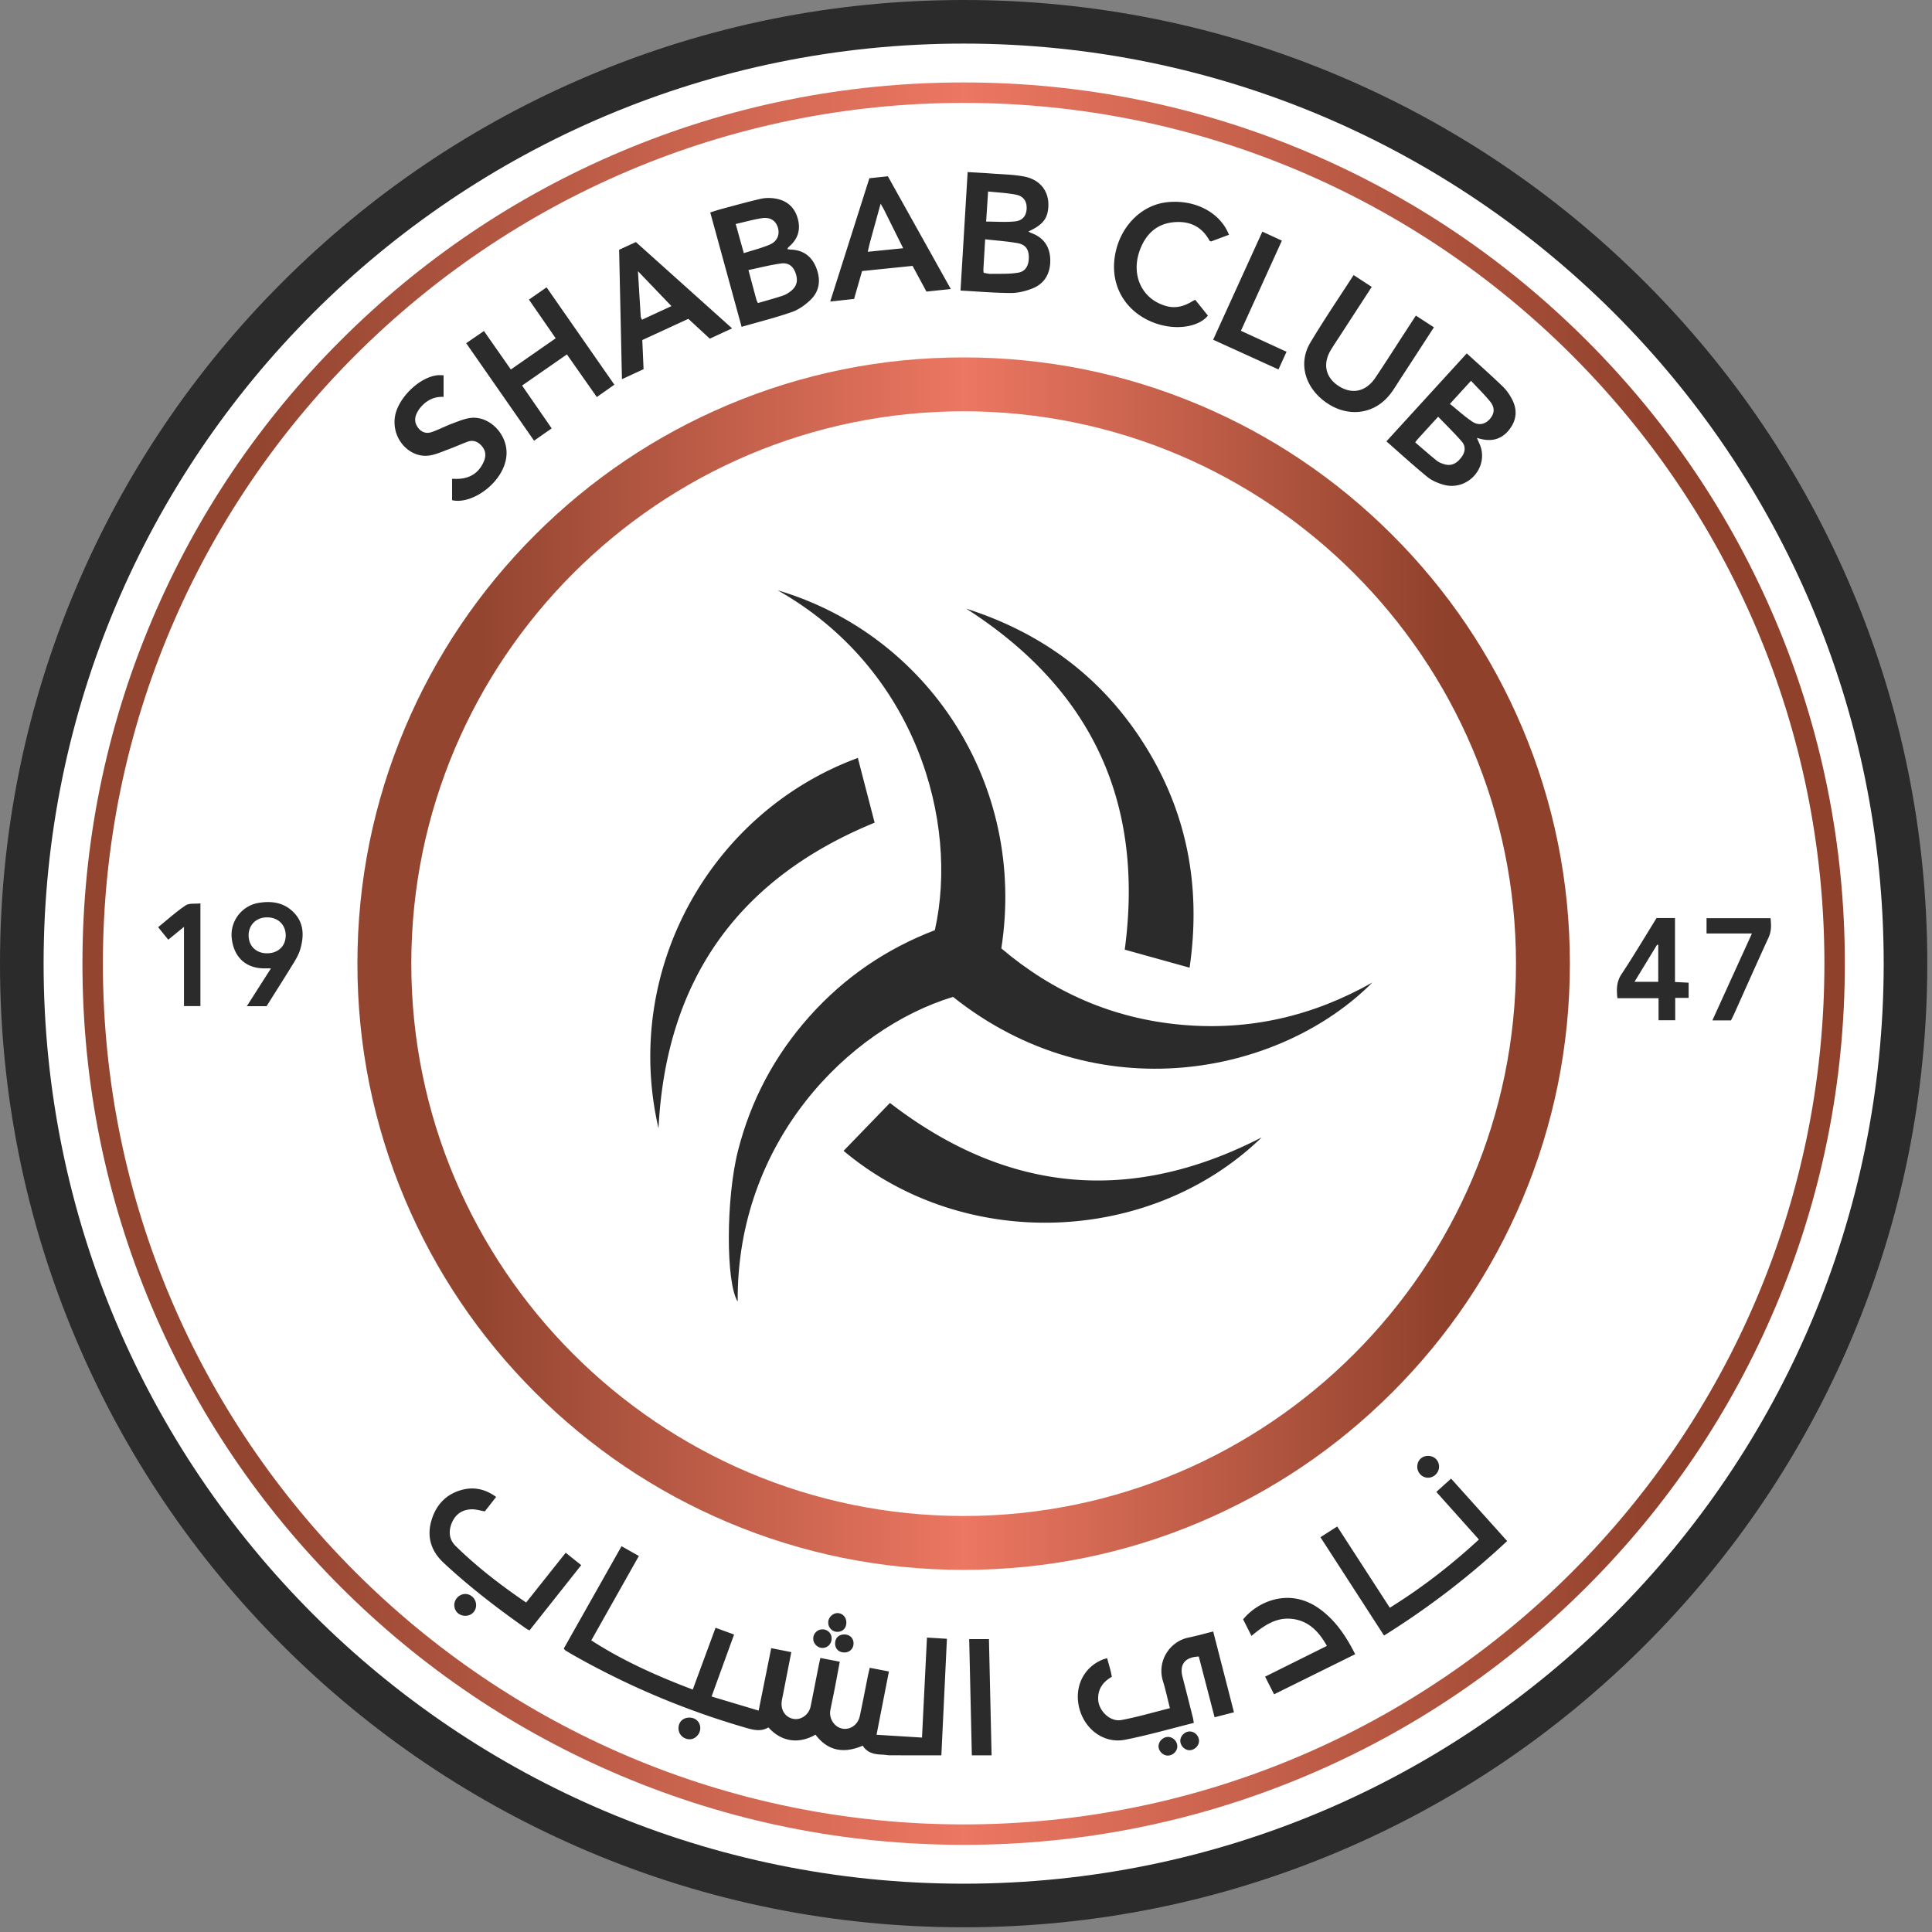
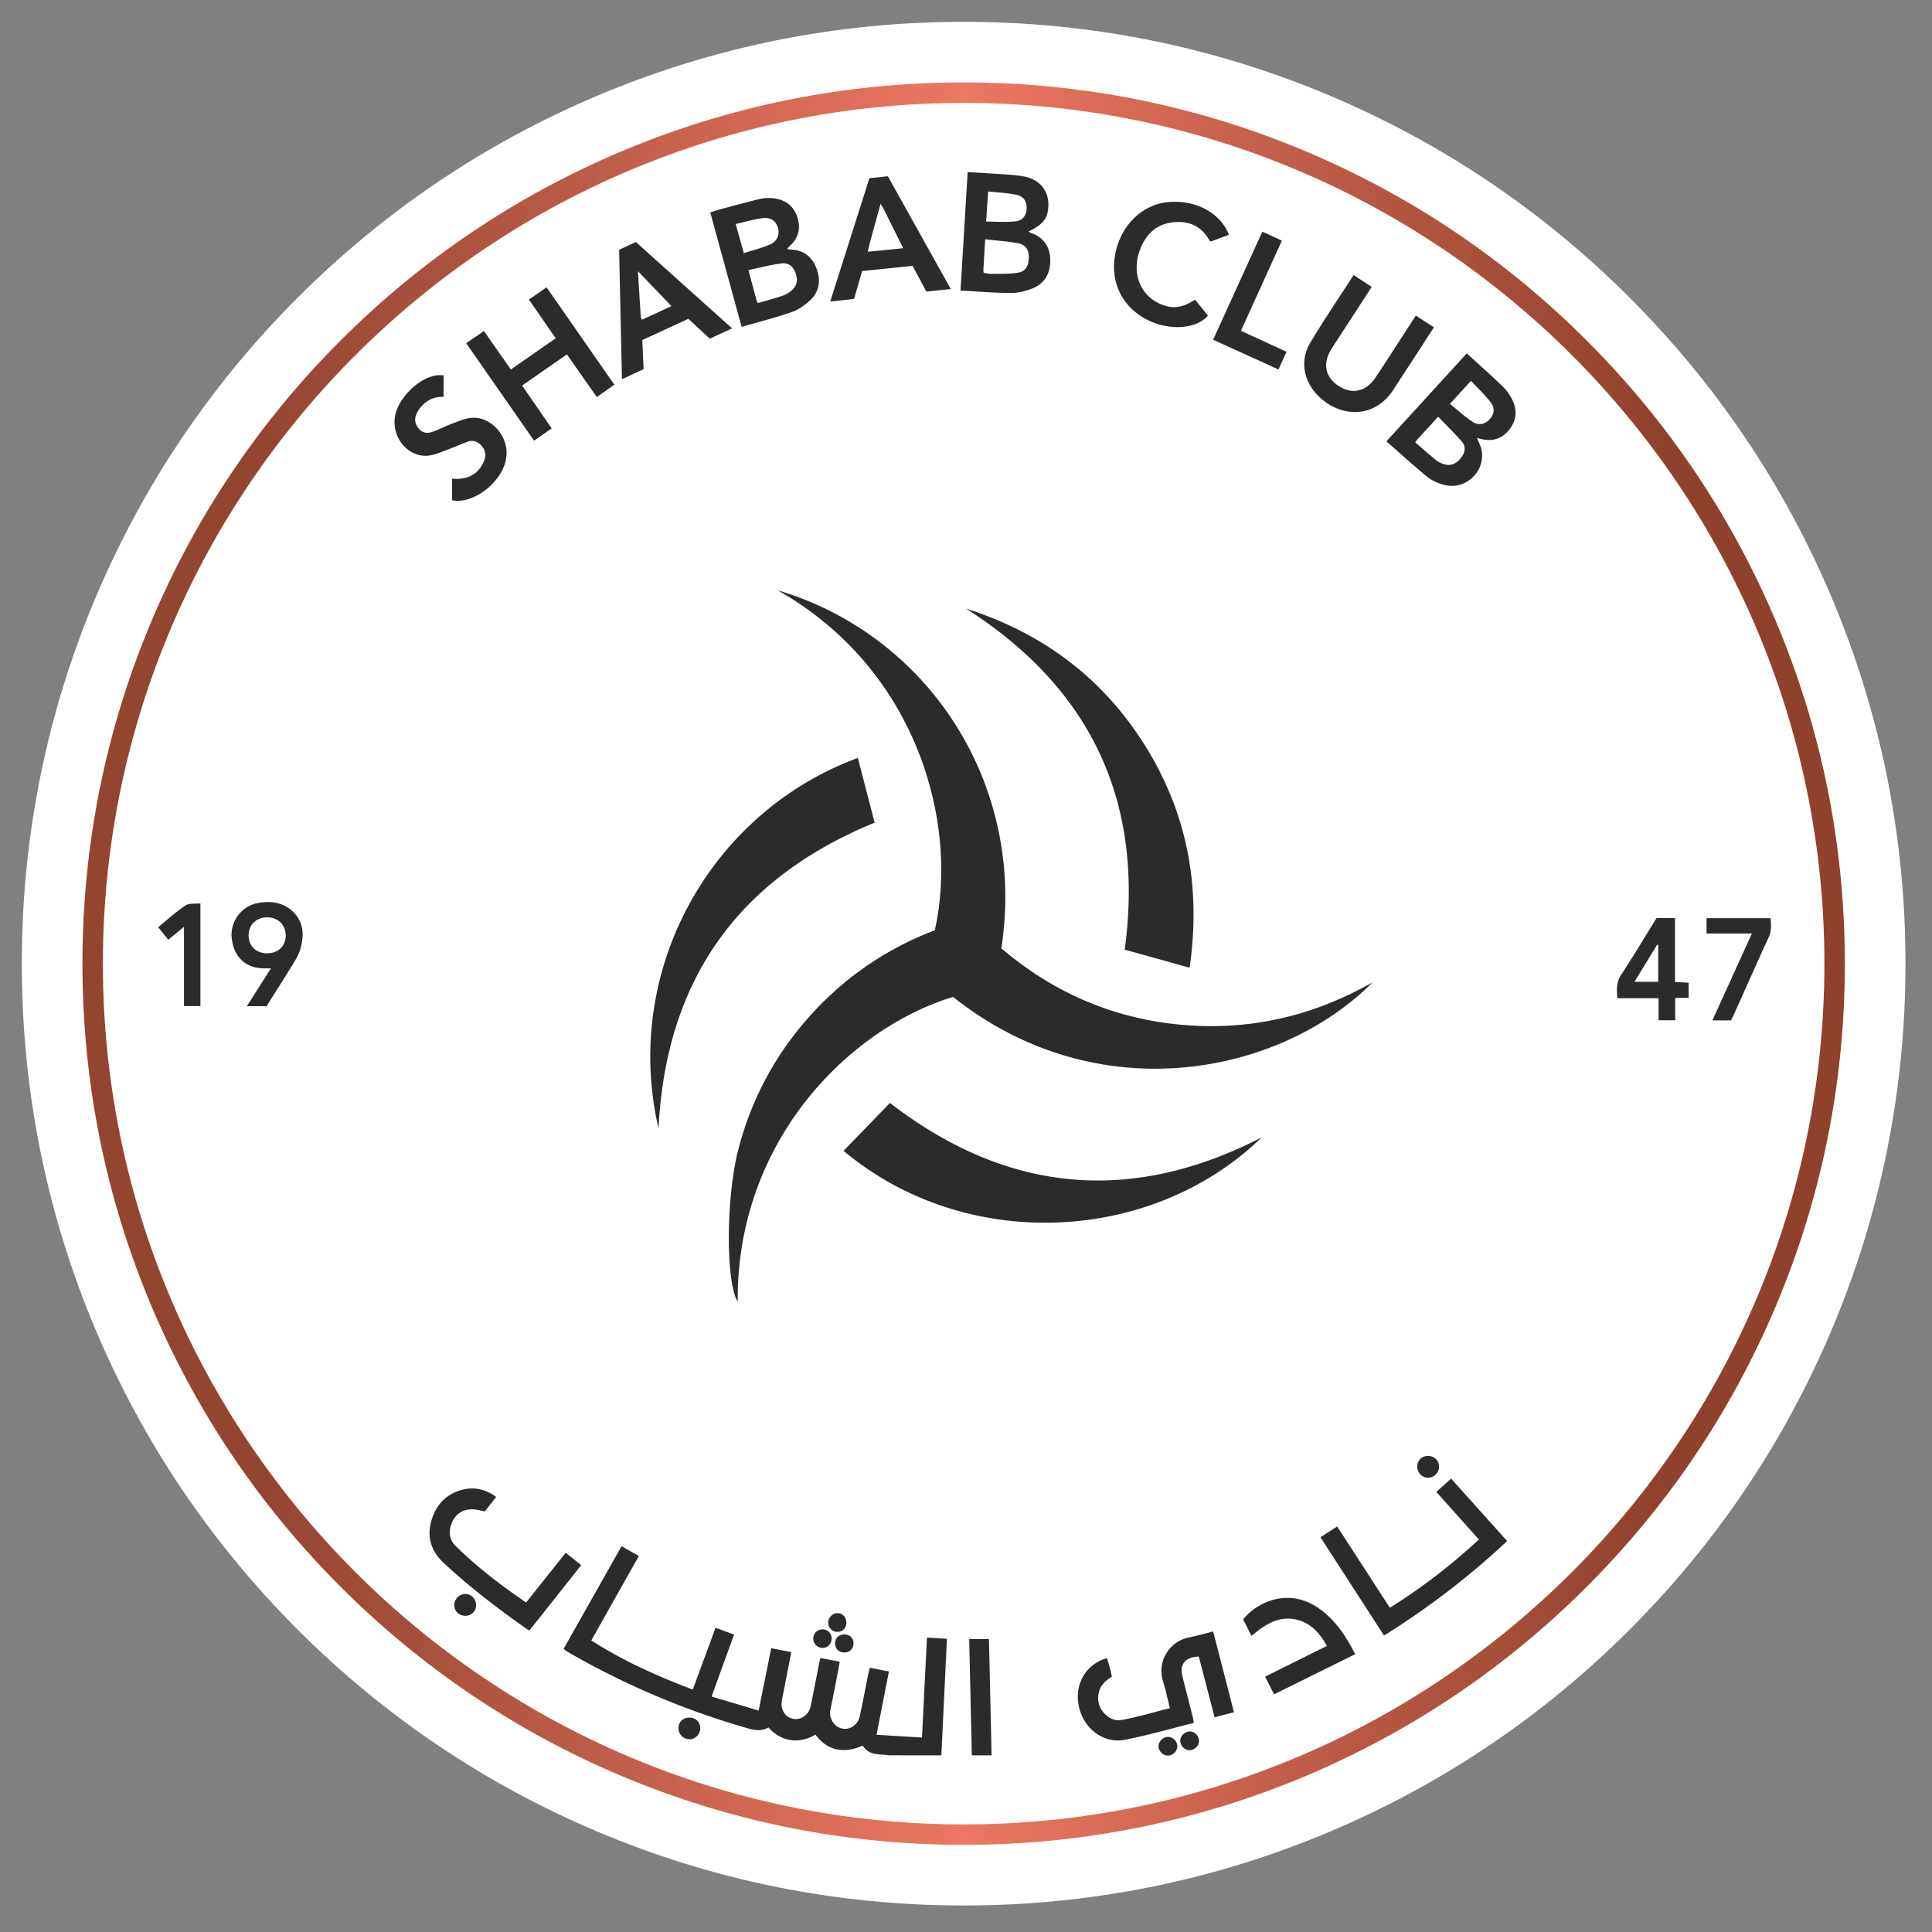
<svg xmlns="http://www.w3.org/2000/svg" width="317" height="317" fill="none" viewBox="0 0 317 317">
  <rect x="0" y="0" width="317" height="317" fill="#808080" stroke="none" />
  <g clip-path="url(#a)">
    <path fill="#fff" d="M158.114 312.651c-20.861 0-41.1-4.086-60.154-12.145-18.403-7.784-34.93-18.926-49.12-33.118-14.192-14.191-25.334-30.717-33.118-49.12-8.06-19.054-12.145-39.293-12.145-60.154 0-20.861 4.086-41.099 12.145-60.154 7.784-18.402 18.926-34.93 33.117-49.12C63.031 34.648 79.557 23.506 97.96 15.723c19.054-8.06 39.293-12.146 60.154-12.146 20.861 0 41.099 4.086 60.154 12.146 18.402 7.783 34.929 18.925 49.12 33.117 14.191 14.19 25.334 30.718 33.117 49.12 8.06 19.055 12.146 39.293 12.146 60.154 0 20.861-4.086 41.1-12.146 60.154-7.783 18.403-18.926 34.929-33.117 49.12-14.191 14.192-30.718 25.334-49.12 33.118-19.055 8.059-39.293 12.145-60.154 12.145Z" />
-     <path fill="#2B2B2B" d="M158.114 0c-21.342 0-42.05 4.181-61.547 12.428-18.83 7.964-35.738 19.364-50.256 33.882C31.79 60.83 20.391 77.738 12.427 96.567 4.182 116.064 0 136.772 0 158.113c0 21.343 4.182 42.05 12.428 61.548 7.964 18.829 19.364 35.737 33.882 50.256 14.519 14.518 31.428 25.918 50.257 33.882 19.497 8.247 40.205 12.429 61.547 12.429s42.049-4.182 61.547-12.429c18.829-7.964 35.738-19.364 50.256-33.882 14.519-14.519 25.918-31.427 33.883-50.256 8.246-19.498 12.428-40.205 12.428-61.548 0-21.341-4.182-42.049-12.428-61.546-7.965-18.83-19.364-35.738-33.883-50.257-14.518-14.518-31.427-25.918-50.256-33.882C200.163 4.181 179.456 0 158.114 0Zm0 7.153c83.373 0 150.961 67.588 150.961 150.96 0 83.374-67.588 150.961-150.961 150.961-83.373 0-150.96-67.587-150.96-150.961 0-83.373 67.587-150.96 150.96-150.96Z" />
    <path fill="#2B2B2B" d="M127.597 96.853c24.529 7.246 40.894 31.708 36.7 58.763 8.503 7.212 18.302 11.505 29.505 12.523 11.192 1.018 21.629-1.406 31.383-6.938-15.108 15.195-45.112 21.249-68.813 2.367-17.197 5.224-35.54 23.791-35.331 49.992-1.961-3.033-1.94-16.952.05-24.761 2.115-8.302 6.033-15.653 11.737-22.04 5.706-6.389 12.591-11.086 20.562-14.135 3.982-17.773-3.067-42.923-25.793-55.771Z" />
    <path fill="#2B2B2B" d="M108.048 185.148c-6.037-26.172 8.754-51.983 32.706-60.785l2.755 10.619c-22.509 9.227-34.25 25.945-35.461 50.166ZM195.187 158.775l-10.64-2.957c3.241-24.271-5.461-42.783-26.015-55.953 12.268 3.917 22.014 11.064 28.951 21.849 7.262 11.29 9.647 23.651 7.704 37.061ZM138.414 188.829l7.605-7.86c19.244 14.842 39.572 16.673 61.002 5.65-18.103 17.566-48.657 18.942-68.607 2.21ZM113.668 277.221l3.737-10.137 3.042 1.108-3.693 10.169 7.723 2.312 2.064-10.247 3.296.655c-.474 2.423-.929 4.744-1.382 7.067-.071.364-.161.728-.2 1.096-.153 1.426.664 2.575 1.97 2.795 1.231.208 2.501-.703 2.777-2.043.471-2.292.909-4.59 1.364-6.884.065-.326.147-.647.244-1.075l3.178.614c-.272 1.451-.522 2.828-.789 4.201-.241 1.24-.506 2.475-.75 3.714-.272 1.386.63 2.797 1.944 3.058 1.286.256 2.574-.618 2.879-2.037.476-2.215.896-4.443 1.344-6.665.08-.396.179-.789.291-1.277l3.145.61-2.03 10.382 7.457.46.816-16.408 3.274.2-.911 19.121c-2.884 0-5.665.004-8.445-.005-.407-.002-.814-.096-1.222-.108-1.267-.039-2.46-.236-3.239-1.47-3.051 1.309-5.691.924-7.746-1.805-2.875 1.649-5.714 1.076-7.726-1.196-1.247.759-2.516.412-3.827.031a131.553 131.553 0 0 1-28.275-11.939c-.42-.238-.832-.493-1.244-.746-.059-.037-.094-.112-.23-.279l9.478-16.793 2.843 1.603-7.807 13.849c5.217 3.367 10.815 5.858 16.65 8.069ZM161.804 36.357c1.724 0 3.284.134 4.807-.041 1.249-.144 1.817-1.007 1.841-2.153.025-1.146-.517-1.98-1.768-2.224-1.468-.286-2.978-.35-4.558-.52l-.322 4.938Zm-.408 8.41c.41.062.802.179 1.192.17 1.51-.03 3.046.054 4.519-.207 1.234-.22 1.741-1.268 1.697-2.65-.037-1.182-.544-1.946-1.82-2.18-1.726-.316-3.49-.426-5.34-.635-.108 1.825-.203 3.408-.292 4.99-.008.142.023.285.044.511Zm-3.796 2.907 1.17-19.441c1.33.08 2.613.139 3.894.237 1.778.136 3.578.162 5.323.484 2.906.536 4.4 2.773 3.954 5.606-.241 1.538-1.091 2.451-3.214 3.429.191.097.349.196.52.259 2.027.74 3.03 2.28 3.078 4.346.05 2.132-.832 3.897-2.896 4.725-1.115.447-2.37.76-3.56.757-2.705-.007-5.41-.248-8.269-.401ZM237.901 66.265c1.261 1.016 2.407 2.076 3.69 2.929 1.046.696 2.139.41 2.89-.476.744-.878.824-1.846.012-2.842-.954-1.17-2.045-2.229-3.133-3.395l-3.459 3.784Zm-5.697 6.318c1.223 1.046 2.354 2.055 3.535 3.002.361.291.842.47 1.297.599 1.076.305 1.977-.11 2.762-1.17.626-.846.733-1.78.058-2.559-1.219-1.406-2.561-2.705-3.882-4.082-1.246 1.363-2.321 2.538-3.393 3.716-.097.107-.177.23-.377.494Zm8.461-14.599c2.039 1.864 4.023 3.61 5.92 5.448.653.632 1.198 1.438 1.597 2.259.818 1.682.617 3.328-.553 4.814-1.152 1.463-2.66 1.954-4.467 1.562-.245-.053-.486-.126-.828-.215.264.654.565 1.198.705 1.781.868 3.606-2.544 6.905-6.153 5.907-.947-.262-1.935-.676-2.686-1.288-2.272-1.853-4.437-3.837-6.718-5.835l13.183-14.433ZM120.713 36.752l1.331 4.784c1.493-.48 2.899-.826 4.216-1.383 1.274-.538 1.723-1.657 1.372-2.818-.342-1.129-1.258-1.746-2.617-1.536-1.418.219-2.81.614-4.302.953Zm2.09 7.554c.48 1.79.888 3.325 1.305 4.857.046.17.142.327.249.566 1.384-.406 2.734-.77 4.06-1.208.481-.16.943-.443 1.345-.758.99-.776 1.213-1.741.766-2.985-.396-1.101-1.145-1.713-2.389-1.546-1.745.235-3.46.686-5.336 1.074Zm-1.121 9.322-5.146-18.774c.642-.197 1.223-.397 1.816-.555 2.154-.575 4.301-1.186 6.475-1.677.778-.176 1.646-.173 2.435-.036 1.835.318 3.089 1.39 3.616 3.224.498 1.731.128 3.23-1.206 4.468a11.47 11.47 0 0 0-.396.39c-.024.025-.03.067-.085.2.176.03.33.078.486.082 2.049.046 3.466 1.054 4.222 2.915.794 1.954.634 3.864-.934 5.362-.865.827-1.933 1.588-3.049 1.975-2.66.925-5.402 1.61-8.234 2.426ZM181.652 272.07c.203.727.381 1.33.539 1.938.093.355.155.717.241 1.118-1.447.815-2.303 1.985-2.246 3.693.061 1.887 1.968 3.748 3.817 3.403 2.65-.494 5.248-1.269 7.955-1.945-.398-1.569-.699-3.021-1.138-4.43-1.011-3.232 1.044-6.517 4.212-7.162 1.332-.271 2.642-.648 4.027-.992l3.409 13.259-3.18.815-2.592-9.965c-2.278.097-3.198 1.294-2.668 3.347.576 2.229 1.139 4.462 1.703 6.694.061.243.087.494.148.85-3.789.943-7.499 2.02-11.275 2.761-3.403.668-6.549-1.617-7.486-5.064-.944-3.472.615-6.792 3.802-8.088.203-.083.419-.134.732-.232ZM227.091 268.36l-10.434-16.137 2.75-1.759 8.632 13.331c5.249-3.258 10.051-6.982 14.619-11.194l-6.986-7.809 2.42-2.184 9.199 10.243c-6.219 5.824-12.889 10.937-20.2 15.509ZM76.492 56.31l2.912-2 4.415 6.316 7.36-5.12c-1.49-2.151-2.92-4.22-4.392-6.346l2.893-2.015 11.124 15.974-2.88 2.03-4.906-6.997-7.355 5.108 4.857 7.027-2.889 2.022c-3.694-5.306-7.377-10.596-11.14-15.998ZM105.327 52.464l4.843-2.238-5.498-5.734c.155 2.531.304 5.002.463 7.471.008.135.099.264.192.5Zm.059 3.332.21 4.779-3.548 1.644-.464-21.236 2.753-1.268 15.781 14.16-3.654 1.694-3.521-3.254-7.557 3.481ZM144.492 33.418c-.622 2.261-1.201 4.355-1.773 6.45-.114.42-.2.847-.339 1.443l5.813-.581c-1.085-2.18-2.104-4.236-3.129-6.29-.146-.292-.319-.571-.572-1.022Zm-3.042 11.056-1.315 4.574-3.914.429 6.427-20.234 3.032-.319 10.327 18.499-3.999.42-2.275-4.216-8.283.847ZM222.099 45.13l2.972 1.945-5.273 8.119c-.466.717-.945 1.427-1.393 2.156-1.424 2.32-.944 4.58 1.259 5.999 2.183 1.404 4.453.924 5.987-1.348 1.581-2.343 3.094-4.733 4.636-7.102l2.026-3.117 2.963 1.925c-1.883 2.898-3.716 5.73-5.562 8.554-.61.934-1.171 1.917-1.897 2.754-2.859 3.296-7.435 3.458-10.971.448-2.873-2.446-3.723-6.1-1.857-9.23 2.224-3.732 4.678-7.328 7.11-11.103ZM86.326 262.94l6.493-8.168 2.546 2.033-8.484 10.71c-.199-.109-.391-.191-.558-.309-4.722-3.321-9.293-6.83-13.524-10.769-2.012-1.874-2.771-4.149-2.06-6.772.718-2.646 2.394-4.529 5.13-5.231 1.976-.506 3.81-.076 5.54 1.181l-1.858 2.368c-.76-.125-1.48-.357-2.192-.337-1.498.044-2.616.795-3.21 2.193-.587 1.385-.484 2.752.609 3.824 3.513 3.448 7.403 6.434 11.568 9.277ZM74.176 82.07v-3.507c.454 0 .812.02 1.167-.003 1.926-.124 3.288-1.08 4.046-2.847.374-.873.335-1.745-.32-2.51-.643-.746-1.428-1.075-2.39-.713-1.038.391-2.053.847-3.093 1.232-1.004.372-2.005.83-3.048 1.005-3.231.541-6.305-2.626-5.736-6.35.457-2.986 3.908-6.44 6.925-6.8.322-.038.654-.005 1.056-.005v3.55c-1.557-.077-2.802.567-3.785 1.728-.26.306-.478.664-.646 1.03-.389.852-.284 1.654.316 2.395.6.74 1.395.894 2.214.605 1.152-.406 2.244-.983 3.39-1.408 1.002-.371 2.027-.817 3.07-.912 2.951-.268 5.755 2.553 5.775 5.694.03 4.525-5.476 8.63-8.94 7.816ZM201.65 38.52l-2.958 1.103c-.12-.071-.212-.092-.242-.148-1.299-2.378-3.371-3.28-5.971-3.002-2.726.293-4.439 1.941-5.396 4.414-1.624 4.196.268 8.25 4.31 9.34 1.551.418 2.935.013 4.25-.8.122-.075.256-.13.469-.235l2.081 2.593c-1.554 1.95-5.658 2.579-9.369.959-4.335-1.893-6.627-5.98-5.907-10.655.736-4.783 4.251-8.44 8.563-8.908 4.561-.495 8.719 1.659 10.17 5.34ZM222.356 271.422 209.049 278l-1.473-2.897 10.139-5.044c-1.323-2.366-3.01-4.128-5.723-4.436-2.652-.3-4.676 1.151-6.652 2.792l-1.37-2.708c2.324-2.887 7.554-5.302 12.501-1.758 2.643 1.893 4.381 4.496 5.885 7.473ZM43.789 156.415c1.834.013 3.085-1.17 3.09-2.922.007-1.75-1.25-2.975-3.052-2.975-1.795 0-3.05 1.239-3.033 2.993.016 1.718 1.226 2.892 2.995 2.904Zm-.05 8.676H40.5l3.959-6.205h-1.125c-3.02.001-5.011-1.877-5.318-5.015-.266-2.721 1.653-5.26 4.397-5.723 1.977-.333 3.89-.128 5.462 1.26 1.99 1.76 2.08 4.007 1.388 6.357-.227.771-.636 1.506-1.06 2.198-1.456 2.378-2.956 4.729-4.463 7.128ZM207.125 38.006l3.204 1.478-6.72 14.795 7.484 3.438-1.324 2.901-10.718-4.876 8.074-17.736ZM272.083 155.046a56.732 56.732 0 0 0-.188-.042l-3.713 6.094h3.901v-6.052Zm.05 12.359v-3.618h-6.752c-.157-1.461-.154-2.694.667-3.936 1.989-3.01 3.833-6.115 5.76-9.222h3.023v10.495l2.237.113v2.499h-2.201v3.669h-2.734ZM290.508 150.652c.114 1.088.165 2.114-.316 3.161-1.909 4.153-3.759 8.334-5.633 12.503-.165.367-.353.725-.541 1.109h-3.055l6.491-14.26h-7.447v-2.513h10.501ZM159.024 268.947h3.241l.434 19.069h-3.241l-.434-19.069ZM32.884 148.227v16.847h-2.696v-12.999l-2.576 2.111-1.663-2.054c1.545-1.251 2.949-2.535 4.513-3.578.589-.393 1.55-.228 2.422-.327ZM236.118 240.603c.029.992-.804 1.853-1.8 1.86-.949.007-1.752-.788-1.773-1.755-.022-1.018.676-1.779 1.673-1.824 1.056-.048 1.869.688 1.9 1.719ZM76.333 261.539c.942-.015 1.766.807 1.786 1.782.022 1.003-.717 1.772-1.725 1.795-1.018.023-1.808-.694-1.853-1.679-.045-1.005.783-1.882 1.792-1.898ZM113.132 281.822c1.02.006 1.773.746 1.769 1.741-.004.965-.838 1.83-1.751 1.816-1.049-.017-1.846-.829-1.821-1.856.024-1.015.758-1.708 1.803-1.701ZM195.259 284.099c.836.031 1.524.802 1.47 1.646-.049.764-.814 1.451-1.589 1.428-.78-.023-1.476-.749-1.479-1.542-.003-.816.776-1.564 1.598-1.532ZM193.171 286.528c.009.82-.753 1.547-1.598 1.524-.775-.021-1.496-.768-1.482-1.537.014-.783.717-1.496 1.499-1.522.84-.028 1.571.682 1.581 1.535Z" />
    <path fill="#2B2B2B" d="M138.867 266.3c-.034.879-.632 1.459-1.493 1.449-.854-.01-1.516-.728-1.477-1.602.035-.781.756-1.477 1.522-1.47.853.008 1.483.715 1.448 1.623ZM134.93 267.347a1.466 1.466 0 0 1 1.518 1.439c.035.889-.618 1.596-1.482 1.604-.794.007-1.497-.664-1.527-1.457a1.506 1.506 0 0 1 1.491-1.586ZM138.575 271.133c-.92.019-1.561-.596-1.552-1.49.009-.865.59-1.446 1.463-1.463.879-.017 1.518.544 1.56 1.371.045.894-.578 1.564-1.471 1.582Z" />
    <path fill="url(#b)" d="M101.834 24.89c-17.218 7.283-32.68 17.708-45.958 30.986-13.279 13.278-23.704 28.74-30.986 45.958-7.54 17.827-11.363 36.762-11.363 56.28 0 19.519 3.823 38.454 11.363 56.281 7.282 17.217 17.707 32.679 30.986 45.958 13.278 13.277 28.74 23.703 45.958 30.985 17.826 7.54 36.761 11.363 56.28 11.363 19.518 0 38.453-3.823 56.28-11.363 17.218-7.282 32.68-17.708 45.958-30.985 13.278-13.279 23.703-28.741 30.986-45.958 7.54-17.827 11.363-36.762 11.363-56.281 0-19.518-3.823-38.453-11.363-56.28-7.283-17.217-17.708-32.68-30.986-45.958-13.278-13.278-28.74-23.703-45.958-30.986-17.827-7.54-36.762-11.363-56.28-11.363-19.519 0-38.454 3.823-56.28 11.363ZM16.882 158.114c0-77.876 63.356-141.232 141.232-141.232s141.232 63.356 141.232 141.232-63.356 141.232-141.232 141.232S16.882 235.99 16.882 158.114Z" />
-     <path fill="url(#c)" d="M119.394 66.462c-11.845 5.01-22.483 12.182-31.616 21.316-9.134 9.134-16.306 19.771-21.316 31.616-5.188 12.266-7.818 25.294-7.818 38.72 0 13.426 2.63 26.454 7.818 38.72 5.01 11.845 12.182 22.482 21.316 31.616 9.133 9.134 19.771 16.305 31.616 21.315 12.266 5.189 25.293 7.819 38.72 7.819 13.426 0 26.453-2.63 38.719-7.819 11.846-5.01 22.483-12.181 31.617-21.315 9.134-9.134 16.305-19.771 21.315-31.616 5.188-12.266 7.819-25.294 7.819-38.72 0-13.426-2.631-26.454-7.819-38.72-5.01-11.845-12.181-22.482-21.315-31.616-9.134-9.134-19.771-16.306-31.617-21.316-12.266-5.188-25.293-7.818-38.719-7.818-13.427 0-26.454 2.63-38.72 7.818Zm-51.909 91.652c0-49.973 40.656-90.629 90.629-90.629 49.972 0 90.628 40.656 90.628 90.629 0 49.973-40.656 90.628-90.628 90.628-49.973 0-90.629-40.655-90.629-90.628Z" />
  </g>
  <defs>
    <linearGradient id="b" x1="13.527" x2="302.701" y1="158.114" y2="158.114" gradientUnits="userSpaceOnUse">
      <stop stop-color="#934530" />
      <stop offset=".1" stop-color="#934530" />
      <stop offset=".5" stop-color="#EC7762" />
      <stop offset=".9" stop-color="#8F412B" />
      <stop offset="1" stop-color="#8F412B" />
    </linearGradient>
    <linearGradient id="c" x1="58.644" x2="257.584" y1="158.114" y2="158.114" gradientUnits="userSpaceOnUse">
      <stop stop-color="#934530" />
      <stop offset=".1" stop-color="#934530" />
      <stop offset=".5" stop-color="#EC7762" />
      <stop offset=".9" stop-color="#8F412B" />
      <stop offset="1" stop-color="#8F412B" />
    </linearGradient>
    <clipPath id="a">
      <path fill="#fff" d="M0 0h316.228v316.228H0z" />
    </clipPath>
  </defs>
</svg>